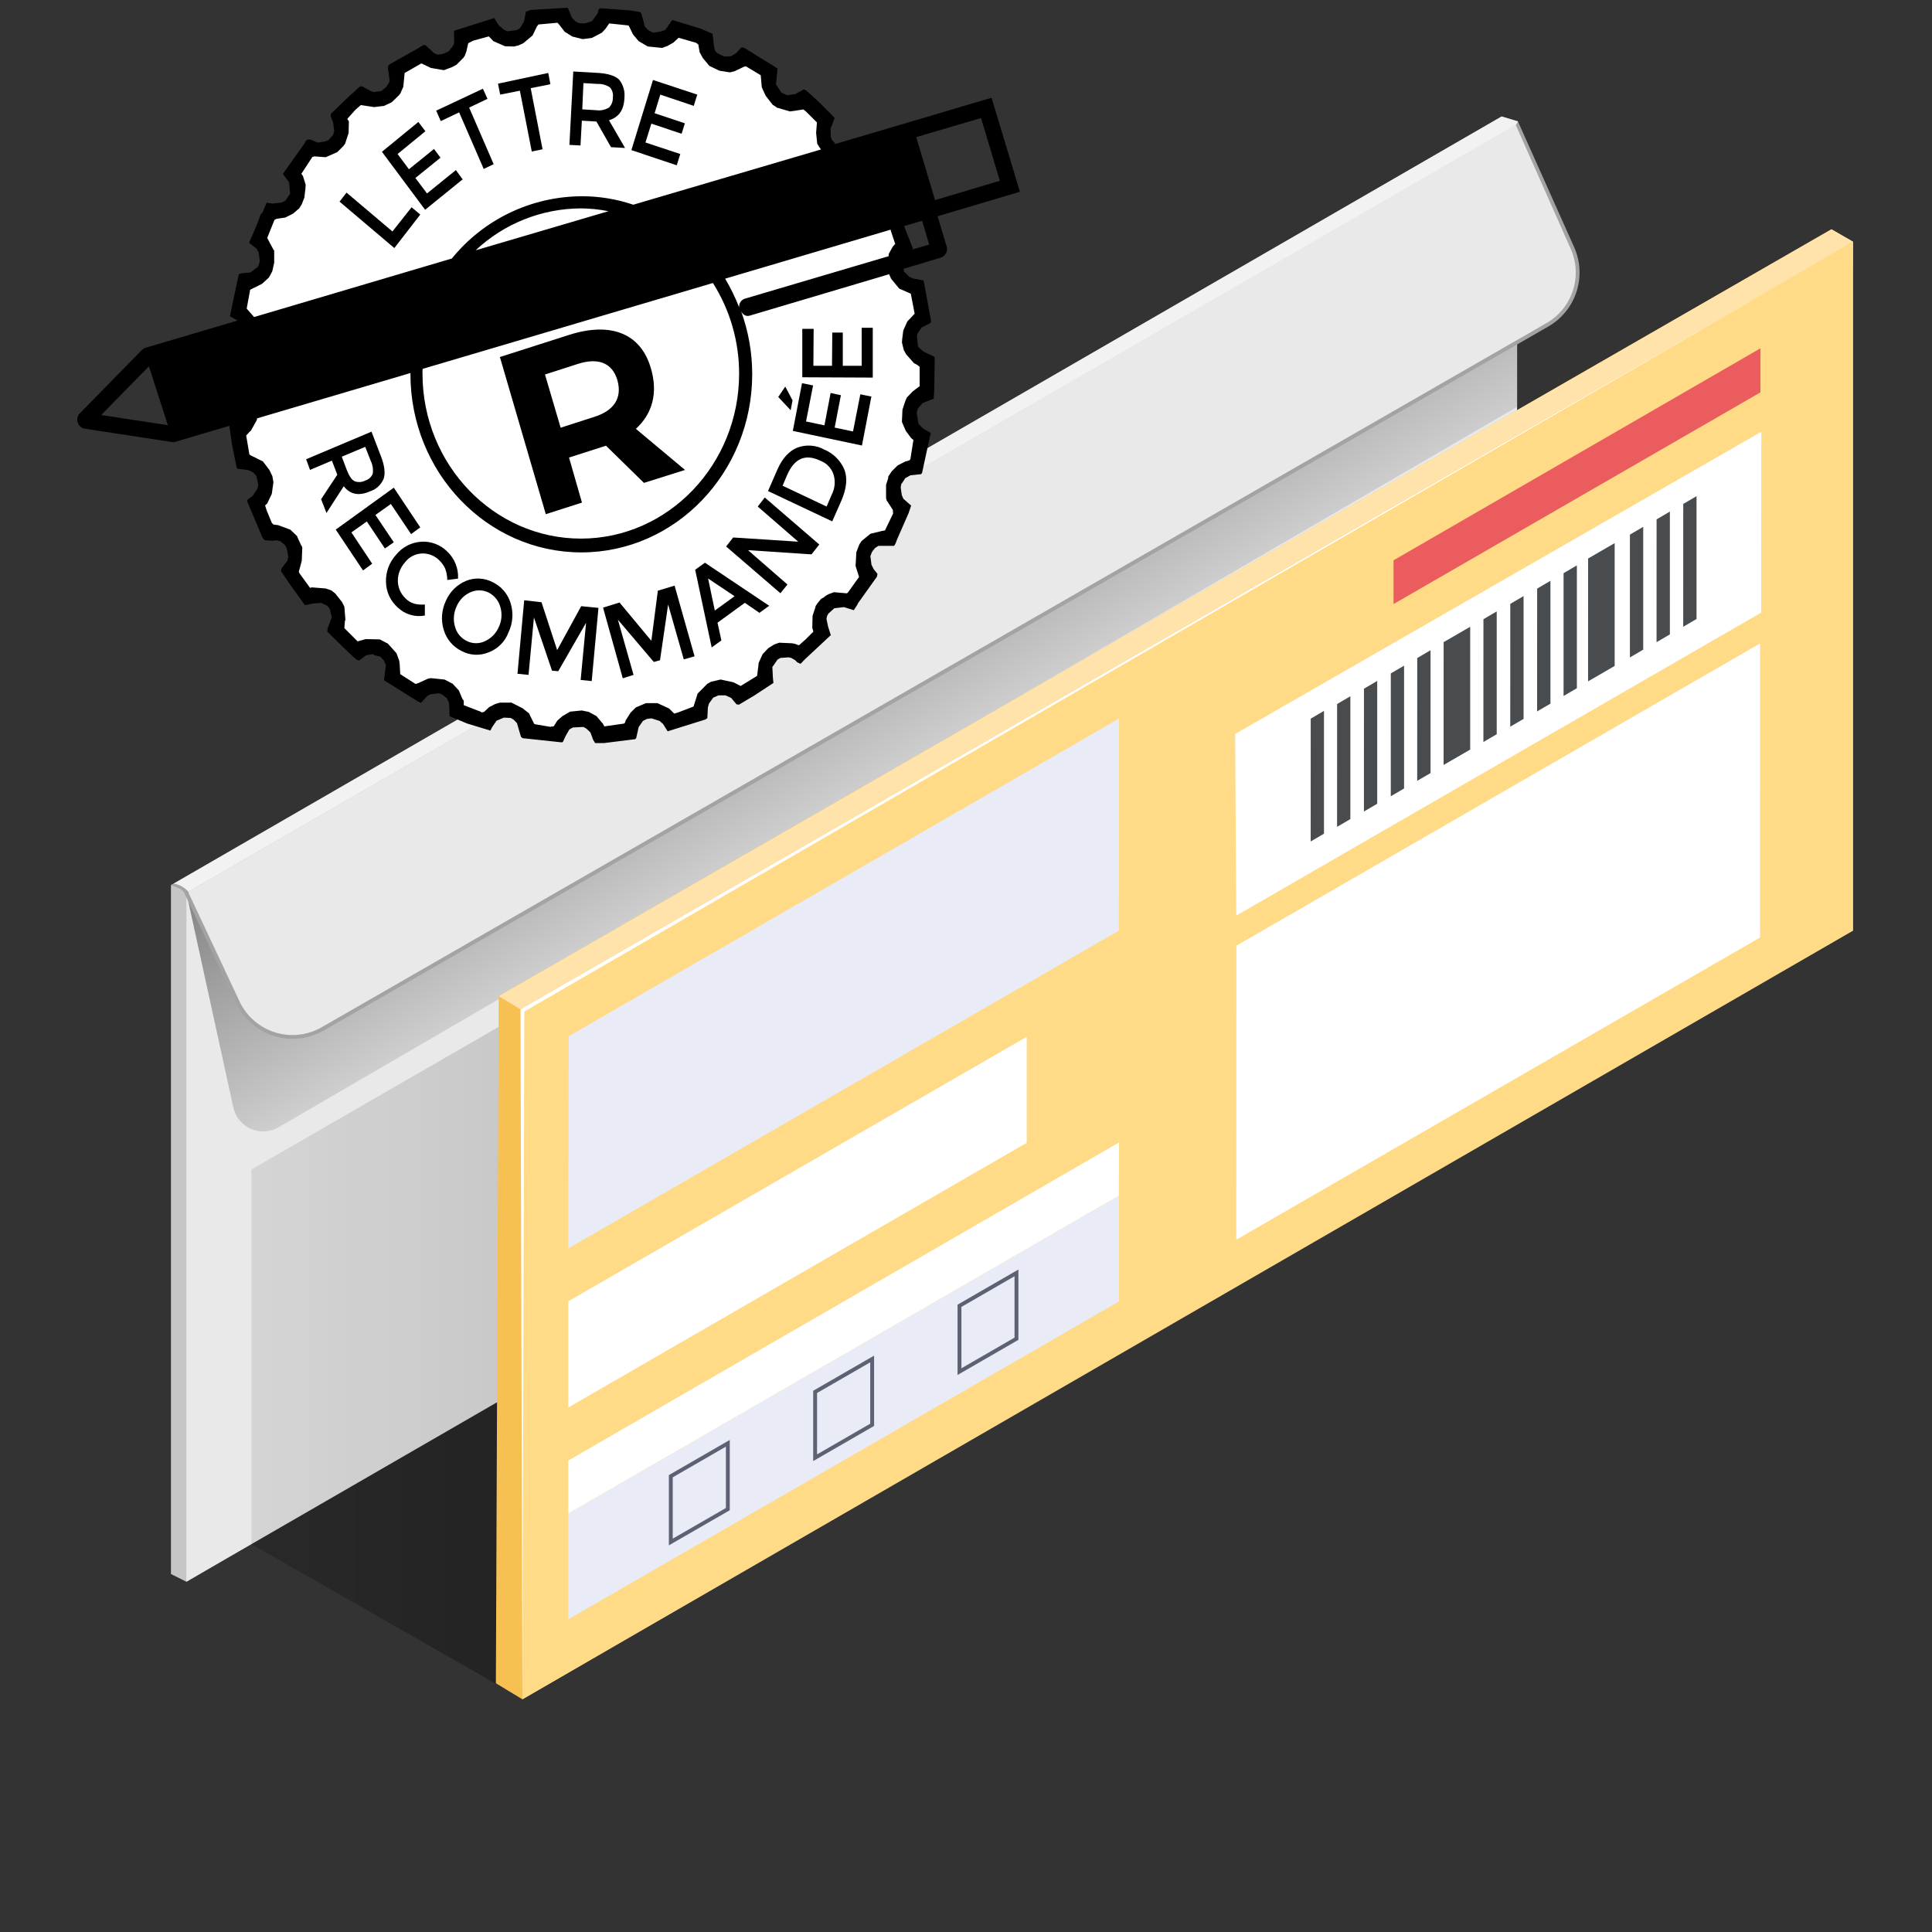
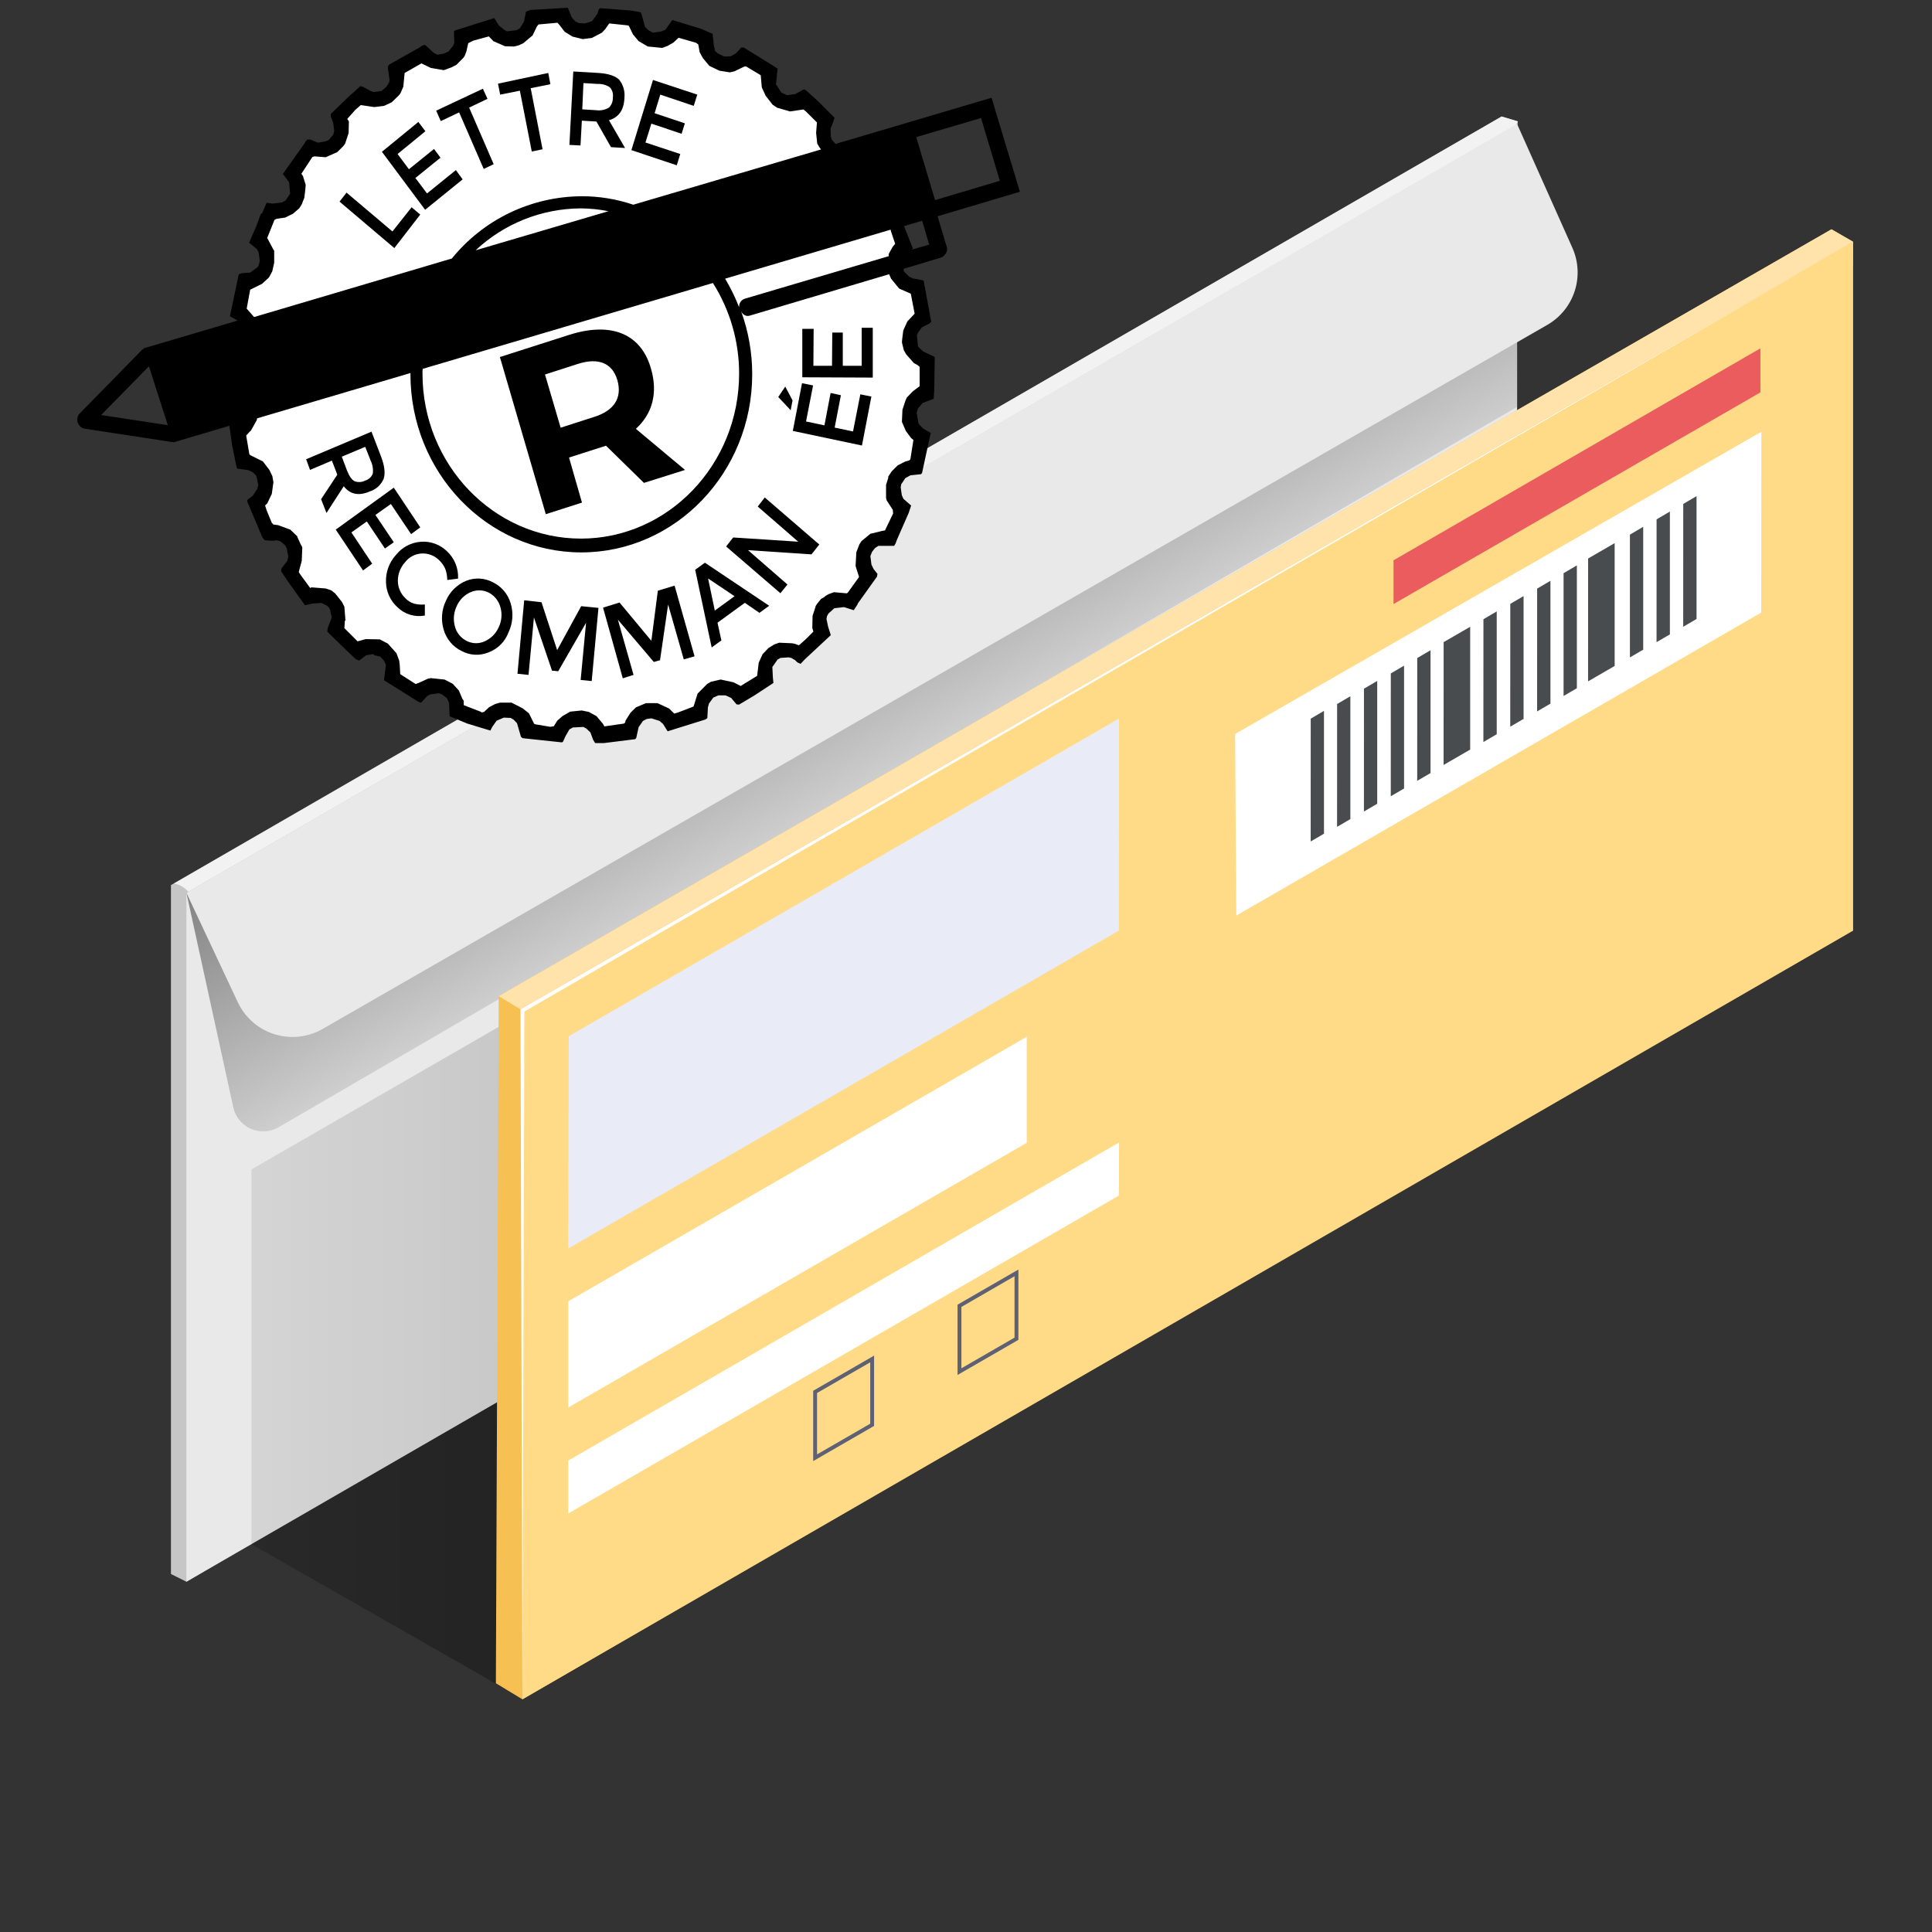
<svg xmlns="http://www.w3.org/2000/svg" width="500" height="500" viewBox="0 0 500 500" fill="none">
  <rect x="0" y="0" width="500" height="500" fill="#333333" stroke="none" />
  <path d="M44.242 229.06L388.622 30.15L392.782 31.38L388.622 208.42L48.242 409.35L44.242 407.35V229.06Z" fill="#C6C6C6" />
  <path d="M48.242 231.06L392.622 32.15V210.42L48.242 409.35V231.06Z" fill="#E9E9E9" />
  <path style="mix-blend-mode:multiply" opacity="0.44" d="M48.242 231.06L60.382 286.59C60.648 287.808 61.199 288.945 61.987 289.909C62.777 290.874 63.782 291.638 64.923 292.14C66.063 292.642 67.306 292.868 68.55 292.798C69.794 292.729 71.005 292.366 72.082 291.74L392.622 105.3V32.15L48.242 231.06Z" fill="url(#paint0_linear_3417_23391)" />
  <path d="M48.242 231.06L61.532 259.36C62.452 261.323 63.77 263.074 65.402 264.501C67.034 265.928 68.945 267 71.014 267.65C73.082 268.299 75.263 268.512 77.418 268.275C79.573 268.037 81.655 267.354 83.532 266.27L400.422 84.09C403.794 82.157 406.327 79.039 407.526 75.342C408.726 71.645 408.507 67.634 406.912 64.09L392.622 32.09L48.242 231.06Z" fill="#E9E9E9" />
-   <path d="M392.852 31.439L407.372 63.929C409.013 67.581 409.236 71.712 407.997 75.518C406.759 79.324 404.147 82.533 400.672 84.519L83.762 266.709C81.309 268.115 78.53 268.853 75.702 268.849C72.637 268.852 69.634 267.98 67.046 266.337C64.458 264.693 62.393 262.345 61.092 259.569L47.592 230.859C47.377 230.567 47.105 230.322 46.792 230.139C45.968 229.722 45.116 229.361 44.242 229.059L44.992 228.679C45.896 228.875 46.764 229.213 47.562 229.679C48.882 230.449 48.892 231.279 48.892 231.279L61.982 259.149C62.872 261.047 64.146 262.739 65.724 264.119C67.301 265.499 69.148 266.537 71.147 267.167C73.146 267.797 75.254 268.005 77.338 267.778C79.421 267.551 81.435 266.894 83.252 265.849L400.172 83.65C403.442 81.787 405.899 78.771 407.062 75.192C408.226 71.613 408.012 67.729 406.462 64.299L392.262 32.3L392.852 31.439Z" fill="#A3A3A3" />
  <path d="M44.992 228.68C45.759 228.768 46.495 229.031 47.142 229.45C47.744 229.813 48.29 230.261 48.762 230.78L392.262 32.36L392.852 31.44L388.622 30.15L44.992 228.68Z" fill="#F2F2F2" />
  <path opacity="0.44" d="M65.062 399.67V302.66L309.842 161.48V258.61L65.062 399.67Z" fill="url(#paint1_linear_3417_23391)" />
  <path d="M65.062 399.64L131.113 437.33L332.003 321.46L266.382 283.5L65.062 399.64Z" fill="url(#paint2_linear_3417_23391)" />
  <path d="M129.062 257.8L473.982 59.34L479.582 62.57L475.412 242.01L135.202 439.78L128.332 435.63L129.062 257.8Z" fill="#F7C052" />
  <path d="M135.203 261.49L479.583 62.57V240.85L135.203 439.78V261.49Z" fill="#FFDB87" />
  <path d="M147.193 268.171L289.613 185.961L289.563 240.841L147.053 323.111L147.193 268.171Z" fill="#E9EBF6" />
-   <path d="M147.072 391.68L289.572 309.41L289.612 336.81L147.072 419.08V391.68Z" fill="#E9EBF6" />
  <path d="M147.072 377.99L289.612 295.67L289.572 309.41L147.072 391.68V377.99Z" fill="white" />
  <path d="M147.072 336.77L265.712 268.33V295.76L147.072 364.26V336.77Z" fill="white" />
-   <path d="M319.953 320.83L455.503 242.63L455.533 166.51L319.983 244.75L319.953 320.83Z" fill="white" />
  <path d="M319.953 236.95L455.803 158.54L455.833 111.74L319.643 189.96L319.953 236.95Z" fill="white" />
  <path d="M455.593 90.15L360.643 145.01V156.33L455.593 101.55V90.15Z" fill="#EA5C5D" />
  <path d="M380.482 162.211L373.612 166.181L373.602 197.971L380.482 193.991V162.211Z" fill="#484C4F" />
  <path d="M417.872 140.561L411.002 144.541L410.992 176.331L417.872 172.351V140.561Z" fill="#484C4F" />
  <path d="M370.221 168.279L366.781 170.299L366.771 202.079L370.221 200.069V168.279Z" fill="#484C4F" />
  <path d="M363.372 172.27L359.942 174.28L359.932 206.07L363.372 204.06V172.27Z" fill="#484C4F" />
  <path d="M356.422 176.221L352.992 178.231L352.982 210.021L356.422 208.011V176.221Z" fill="#484C4F" />
  <path d="M349.473 180.189L346.043 182.199L346.033 213.989L349.473 211.979V180.189Z" fill="#484C4F" />
-   <path d="M408.092 146.32L404.652 148.34V180.12L408.092 178.11V146.32Z" fill="#484C4F" />
+   <path d="M408.092 146.32L404.652 148.34V180.12L408.092 178.11Z" fill="#484C4F" />
  <path d="M401.253 150.311L397.813 152.331L397.803 184.111L401.253 182.101V150.311Z" fill="#484C4F" />
  <path d="M394.302 154.26L390.862 156.28L390.852 188.06L394.302 186.05V154.26Z" fill="#484C4F" />
  <path d="M439.063 128.4L435.623 130.42L435.613 162.21L439.063 160.19V128.4Z" fill="#484C4F" />
  <path d="M432.163 132.391L428.723 134.411L428.713 166.191L432.163 164.181V132.391Z" fill="#484C4F" />
  <path d="M425.262 136.34L421.822 138.36V170.14L425.262 168.13V136.34Z" fill="#484C4F" />
  <path d="M387.352 158.23L383.912 160.25L383.902 192.03L387.352 190.02V158.23Z" fill="#484C4F" />
  <path d="M342.643 183.971L339.213 185.991L339.203 217.771L342.643 215.761V183.971Z" fill="#484C4F" />
  <path d="M135.203 439.78L134.703 261.2L134.953 261.05L479.583 62.57L135.703 261.78L135.203 439.78Z" fill="white" />
  <path d="M134.702 261.2L129.062 257.8L473.982 59.34L479.583 62.57L134.702 261.2Z" fill="#FFE3AB" />
  <path fill-rule="evenodd" clip-rule="evenodd" d="M156.612 190.93L161.732 190.19L162.062 189.9L162.172 189.38L163.492 187.19L164.922 185.81L167.632 184.66H170.662L173.792 186.04L175.122 187.42L176.162 187.14L180.302 185.58L181.232 182.53L181.342 182.07L183.712 179.65L183.882 179.54L184.872 178.96L187.462 178.39L190.932 179.08L192.802 180.06L197.162 177.41L197.542 173.9L198.592 171.65L200.192 169.93L201.782 168.95L203.002 168.49L206.412 168.66L207.292 168.77L208.232 169.18L208.512 169L210.052 167.62L212.032 165.49L211.762 164.52L211.872 161.35L212.642 158.93V158.76L213.082 158.13L214.122 156.8L214.952 156.4L215.342 156L216.112 155.54L217.602 154.96L220.902 155.19L221.182 155.08L224.212 150.87L223.272 147.94L223.552 144.31L224.322 142.24L224.872 141.32L227.182 139.36L230.322 138.67L231.092 138.56L233.192 134.01L233.082 133.03L231.592 130.5L231.482 129.98V126.47L231.922 124.63V124.22L232.862 122.79L234.452 121.29L236.442 120.25L237.542 119.96L237.822 119.73L238.592 114.67V114.5L238.092 114.09L236.552 112.14L235.502 109.78L235.612 106.55L236.382 104.14L236.772 103.33L238.372 101.6L240.242 100.34L240.182 95.21L239.582 94.64L238.752 94.24L236.712 91.88L236.052 90.72L235.502 88.65L235.672 87.62L235.892 85.43L236.932 83.01L238.922 80.88L237.822 75.59L234.732 74.21L232.642 71.56L231.922 70.18L231.812 66.78L231.922 66.2L232.032 65L233.082 63.04L233.792 62.29L232.532 58.84L232.422 58.26L231.592 57.11L228.562 56.48L226.802 55.33L224.922 52.97L224.652 52.68L224.262 51.7L223.932 50.61L224.212 47.27L224.592 45.54L224.982 44.97L224.872 44.27L222.062 40.36L221.402 40.53L218.422 40.3L215.502 38.69L215.232 38.58L213.522 36.22L212.972 35.24L212.642 32.42L212.972 29.65L209.992 26.66L209.282 26.14L205.752 26.72L202.282 25.8L202.062 25.63L201.232 25.11L199.302 22.69L198.372 20.5L198.092 17.28L194.182 14.92H193.792L191.152 16.19L189.942 16.47L187.132 16.07L184.482 14.8L182.722 12.73L181.892 11.18L181.512 9.11L181.012 8.7L176.332 7.32L175.012 8.59L173.412 9.45L171.922 9.97L168.182 9.57L165.752 8.18L164.322 6.4L163.222 4.1L162.942 4.04L158.042 3.46L156.942 5.02L156.052 6L153.352 7.44L150.992 7.72L148.342 7.09L146.302 5.77L144.822 3.81L144.432 3.41L139.362 3.87L138.982 4.44L137.762 6.8L135.392 8.82L134.072 9.34L132.862 9.68L130.492 9.51L127.412 8.13L126.192 6.86L122.062 8.07L120.742 8.76L120.192 10.95L119.802 12.1L119.422 12.68L117.602 14.52L116.222 15.21L114.242 15.9L110.882 15.38L108.342 14.11L103.992 16.7L103.602 20.33L102.782 22.11L102.392 22.69L100.522 24.53L98.542 25.51L96.002 25.8L92.422 25.28L90.932 26.55L88.842 28.91L89.282 29.65L89.122 32.76L88.182 35.52V35.7L87.682 36.33L86.092 37.94L83.062 39.38L80.082 39.09L79.582 39.21L76.662 43.7L77.052 44.27L77.772 46.63L77.662 47.67L77.382 50.03L76.552 52.05L75.892 52.97L74.292 54.41L72.312 55.38L70.052 55.67L69.562 55.96L67.522 60.74L69.282 63.9L69.452 64.08V67.3L68.902 69.54L68.402 70.69L68.012 71.27L66.252 72.94L63.112 74.49L62.172 79.5L64.052 81.63L65.262 84.11L65.422 84.8L65.152 88.08L64.652 89.92L63.992 90.84L61.732 92.97L60.912 93.37L60.522 93.83L60.412 98.84L60.692 99.13L62.012 99.82L63.882 101.89L64.822 103.45L65.262 105.4L64.872 109.09L63.282 111.85L63.002 112.02L61.952 113.11L62.782 118.18L63.062 118.47L66.362 120.14L68.122 122.38L68.952 123.99L69.232 125.72L68.842 128.83L67.682 131.36L67.132 131.88L67.522 133.32L68.902 136.66L69.282 137.06L70.442 137.23L73.692 138.44L75.562 140.23V140.34L76.612 142.64L76.772 142.76L76.942 143.22L76.772 146.67L76.002 149.67L76.282 150.18L78.982 153.98L79.362 153.81L83.112 154.1L84.542 154.61L85.642 155.48L87.352 157.67L88.012 158.93L88.342 162.56L88.182 162.73L88.122 164.69L91.592 168.2L93.692 167.62L97.382 167.74L99.582 168.83L101.682 171.19L101.792 171.31L102.612 173.15L102.782 174.13L102.942 176.77L106.912 179.42L107.742 179.14L110.162 177.98L110.932 177.87L114.572 178.21L116.662 179.36L118.322 181.21L119.252 183.39L119.362 183.57L119.472 183.97V185.12L124.152 186.9V187.02L124.872 186.9L126.142 185.64L127.742 184.77L129.112 184.37L132.202 184.31L135.062 185.87L136.612 187.25L137.932 190.01L138.202 190.19L142.172 190.88L143.162 190.7L144.042 189.32L145.422 188.06L147.512 186.9L150.602 186.62L152.422 187.02L154.512 188.11L156.172 190.24L156.612 190.93Z" fill="white" />
  <path d="M237.122 35.49L253.892 30.54L258.762 46.79L241.992 51.79L237.122 35.49ZM235.862 64.64L236.212 64.35V64.2L233.972 58.52L238.652 57.13L240.472 63.3L235.862 64.64ZM230.622 72.14L232.712 74.69L235.712 76L236.712 81.18L234.822 83.18L233.772 85.51L233.492 87.7L233.422 88.64L233.912 90.64L234.542 91.74L236.542 93.99L237.382 94.43L238.002 94.94V99.94L236.212 101.3L234.672 102.9L234.322 103.7L233.552 106.03L233.412 109.17L234.412 111.5L235.812 113.39L236.372 113.83V113.98L235.602 118.86L235.322 119.15L234.272 119.44L232.322 120.44L230.782 121.97L229.872 123.35V123.72L229.312 125.47V128.89L229.452 129.47L231.062 131.95L231.132 132.9L229.032 137.27L228.262 137.41L225.262 138.14L222.952 140.04L222.392 140.91L221.622 142.91L221.422 146.48L222.322 149.32L219.392 153.4L219.112 153.55L215.832 153.26L214.432 153.77L213.662 154.21L213.242 154.57L212.472 155.01L211.472 156.25L211.052 156.9V157.05L210.292 159.38L210.222 162.51L210.502 163.46L208.502 165.46L206.962 166.84L206.682 166.99L205.772 166.63L205.012 166.48L201.652 166.33L200.392 166.77L198.862 167.72L197.362 169.3L196.362 171.49L195.942 174.91L191.682 177.53L189.862 176.59L186.512 175.86L183.992 176.44L182.992 177.02L182.852 177.17L180.542 179.5L180.402 179.94L179.492 182.85L175.492 184.38L174.492 184.68L173.162 183.36L170.162 181.98H167.162L164.572 183.07L163.172 184.46L161.912 186.46L161.782 186.97L161.502 187.26L156.402 187.99L156.052 187.33L154.372 185.33L152.372 184.24L150.562 183.87L147.562 184.17L145.562 185.33L144.232 186.5L143.322 187.95L142.412 188.1L138.502 187.44L138.222 187.3L136.892 184.6L135.242 183.3L132.382 181.84H129.382L128.132 182.21L126.592 183.01L125.262 184.25L124.562 184.39V184.25L120.022 182.5V181.4L119.812 181.04L119.672 180.89L118.762 178.71L117.162 176.96L115.062 175.87L111.502 175.5L110.732 175.65L108.352 176.74L107.582 177.03L103.582 174.48L103.442 171.93L103.302 170.93L102.602 169.04L102.462 168.89L100.372 166.56L98.272 165.47L94.642 165.4L92.542 165.98L89.122 162.56L89.262 160.66L89.402 160.52L89.122 157.02L88.492 155.78L86.762 153.6L85.762 152.8L84.312 152.3L80.672 152.01L80.262 152.16L77.602 148.51L77.322 148L78.092 145.16L78.232 141.74L78.092 141.3L77.952 141.15L76.952 138.97V138.82L75.132 137.07L71.992 135.91L70.762 135.75L70.342 135.31L69.022 132.11L68.602 130.8L69.162 130.29L70.342 127.81L70.762 124.81L70.482 123.21L69.712 121.61L68.042 119.42L64.822 117.82L64.542 117.6L63.712 112.72L64.712 111.62L64.922 111.48L66.462 108.71L66.532 108.27L106.222 96.54V96.83C106.222 122.26 126.062 142.96 150.452 142.96C174.842 142.96 194.672 122.26 194.672 96.83C194.671 91.288 193.703 85.789 191.812 80.58C191.941 80.869 192.135 81.124 192.377 81.327C192.62 81.529 192.905 81.674 193.212 81.75C193.494 81.797 193.783 81.773 194.052 81.68L230.102 70.97L230.622 72.14ZM63.842 79.87L64.742 74.98L67.822 73.45L69.562 71.85L69.912 71.27L70.472 70.18L70.962 67.99V64.86L70.822 64.71L69.152 61.58L71.032 56.91L71.592 56.62L73.832 56.3L75.832 55.3L77.442 53.92L78.072 52.92L78.762 51.16L79.042 48.83L79.112 47.83L78.412 45.57L77.992 44.98L80.852 40.61L81.412 40.47L84.282 40.69L87.282 39.37L88.822 37.84L89.312 37.19L90.222 34.42L90.292 31.42L89.872 30.77L91.962 28.43L93.362 27.2L96.852 27.71L99.372 27.41L101.372 26.47L103.182 24.72L103.602 24.21L104.372 22.46L104.722 18.89L109.052 16.41L111.502 17.58L114.852 18.16L116.852 17.43L118.112 16.78L119.922 14.96L120.272 14.45L120.692 13.35L121.182 11.17L122.512 10.51L126.512 9.42L127.702 10.66L130.702 11.97L133.012 12.04L134.202 11.75L135.452 11.17L137.832 9.17L138.952 6.84L139.372 6.33L144.262 5.89L144.682 6.33L146.142 8.22L148.142 9.46L150.802 10.12L153.172 9.82L155.762 8.46L156.662 7.51L157.662 6.06L162.482 6.57L162.762 6.71L163.812 8.9L165.282 10.65L167.652 12.03L171.362 12.4L172.752 11.89L174.292 11.01L175.622 9.77L180.162 11.08L180.722 11.52L181.072 13.52L181.912 15.05L183.582 17.05L186.182 18.3L188.912 18.73L190.092 18.44L192.682 17.2H193.102L196.872 19.46L197.152 22.6L198.152 24.78L199.962 27.11L200.872 27.7L201.012 27.84L204.442 28.84L207.932 28.33L208.562 28.84L211.422 31.68L211.212 34.38L211.492 37.15L212.052 38.09L212.472 38.68L163.892 52.98C159.575 51.511 155.043 50.77 150.482 50.79C144.048 50.828 137.703 52.292 131.903 55.078C126.103 57.864 120.994 61.901 116.942 66.9L65.762 82.05L63.842 79.87ZM123.092 64.78C130.477 57.848 140.214 53.971 150.342 53.93C152.733 53.948 155.117 54.192 157.462 54.66L123.092 64.78ZM109.392 95.46L184.502 73.24C188.941 80.259 191.293 88.395 191.282 96.7C191.282 120.23 172.902 139.39 150.342 139.39C127.782 139.39 109.342 120.23 109.342 96.7C109.324 96.286 109.341 95.871 109.392 95.46ZM230.552 59.76L231.672 63.11L231.042 63.84L229.992 65.73V66.3L192.762 77.3C192.295 77.447 191.893 77.752 191.625 78.162C191.357 78.573 191.24 79.063 191.292 79.55C190.291 76.977 189.077 74.491 187.662 72.12L230.492 59.44L230.552 59.76ZM26.172 107.41L38.542 94.8L43.432 110.03L26.172 107.41ZM242.642 55.97L263.952 49.63L256.612 25.3L235.442 31.57L216.222 37.25L215.222 36.09L215.012 35.36L214.942 33.24L215.362 32.3L215.992 30.48L211.762 26.24L208.622 23.4L208.062 23.11L206.062 24.2L205.922 24.34L203.692 24.64L203.062 24.34L202.222 23.98L202.152 23.83L200.822 21.83L201.242 17.75L200.242 17.1L192.472 12.3H191.842L190.442 13.83L189.112 14.56L187.442 14.63L185.762 13.83L185.062 13.18L184.762 11.81L184.412 8.75L181.412 7.44L174.002 5.18L173.722 5.55L172.192 7.73L171.002 8.17L169.002 8.46L167.762 7.8L166.862 6.86V6.71L165.952 3.43L165.672 3.14L163.082 2.7L155.262 2.12L154.912 2.49L154.632 3.58L154.492 3.72L153.232 5.47L151.412 6.06L149.812 5.98L148.902 5.55L147.992 4.55L146.942 2L137.232 2.58L136.112 3.02L135.622 5.57L134.552 7.3L133.712 7.81L131.192 8.11L130.422 7.67L129.102 6.58L127.912 4.68L117.762 7.88L117.482 8.1L117.552 11.1L117.272 11.83L116.102 13.3L114.842 13.88L113.232 14.17L112.232 13.66L110.062 11.66H109.572L108.802 12.1L108.522 12.32L100.762 16.69L100.412 17.13V17.79L100.832 20.79L100.692 21.38L99.992 22.47L98.762 23.54L96.662 23.83L95.902 23.54L93.902 22.45L93.252 22.3L91.252 24.13L90.772 24.49L85.602 29.49V30.14L86.222 31.74L86.502 33.93L86.222 34.88L85.042 36.26L84.042 36.63L82.222 36.92L80.332 36.12H79.502L78.942 36.77V36.92L73.212 45L74.122 46.24L74.822 47.19V47.3L75.092 50.14L74.822 50.5L73.912 51.89L72.912 52.4L70.532 52.69L69.002 52.47L67.882 55.09L67.462 55.46L66.972 56.84L66.202 58.84L64.462 62.82L66.462 64.42L66.952 65.37L67.232 67.55L66.952 68.65L66.742 68.94V69.08L64.742 70.54L62.742 70.69L61.972 70.9L61.762 71.12L60.762 75.86L59.502 81.86L61.502 82.96L37.112 90.17L37.182 90.32C37.042 90.39 36.902 90.39 36.832 90.46L20.452 107.19C20.229 107.502 20.083 107.862 20.027 108.241C19.97 108.619 20.004 109.006 20.126 109.37C20.248 109.733 20.455 110.062 20.729 110.33C21.003 110.597 21.336 110.796 21.702 110.91L44.552 114.4C44.692 114.4 44.762 114.33 44.832 114.33L44.902 114.48L59.432 110.18H59.362L60.062 115.18L61.252 121.01L61.462 121.3L64.252 121.67L65.372 122.18L66.212 122.98L66.422 123.42L66.842 125.53L66.562 126.62L66.422 126.77L65.422 128.3L63.962 129.39L64.032 129.9L67.942 139.16L68.502 139.81L70.592 139.96L71.592 139.81L72.592 140.1L73.782 141.1L74.202 141.9L74.622 144.09L74.342 145.18L73.082 146.78L72.762 147.3V147.88L74.992 151.16L78.912 156.62L80.912 156.19L83.152 156.04L84.552 156.7L85.112 157.21L85.462 157.86L85.602 158.86L85.742 159.22L85.872 159.37L85.742 159.66L85.872 159.81L85.742 160.1L84.832 162.5L84.692 163.45L88.692 167.38L91.282 169.86L92.182 170.66L92.952 170.95L94.772 169.57L96.592 169.28L96.792 169.42V169.57L98.402 169.93L99.312 170.88L99.872 172.12L99.382 176.05L108.252 181.59L108.952 181.88L110.562 180.14L111.332 179.7L113.562 179.41L114.402 179.7L115.662 180.7L116.222 181.93L116.362 185.36L120.902 187.25L126.902 189.07L127.392 188.13L128.512 186.52L130.392 185.72L132.142 185.8L132.912 186.23L133.822 187.18V187.25L134.822 190.68L135.242 191.04L145.452 192.13L145.722 191.92L146.352 190.53L147.352 188.78L148.122 188.35L148.262 188.27L150.982 188.13L151.752 188.56L152.802 189.56L153.502 191.46L153.992 192.26V192.3H156.372L164.372 191.3L164.652 191.01L165.282 188.17L166.402 186.57L167.402 186.06L168.592 185.91L170.692 186.57L171.602 187.37L172.782 189.26L182.572 186.2L183.062 185.84L183.202 183.07L183.482 182.07L184.592 180.54L185.922 179.96H187.762L189.222 180.62L190.622 182.29L191.252 182.36L195.162 180.03L200.162 176.75L200.022 175.37L199.882 172.6L200.162 172.24L201.212 170.71L201.982 170.27L204.082 170.12L204.782 170.27L205.782 170.85L206.272 171.36L206.552 171.51L207.182 171.8L208.372 170.56L215.012 164.37L214.312 162.18L213.892 160.18L214.032 159.45L214.382 158.8L215.922 157.41L218.432 157.12L220.952 157.92L221.952 156.39V156.25L226.952 149.25L227.092 148.52L226.092 147.28L225.532 146.12L225.252 143.93L225.672 142.84L226.442 141.84L227.342 141.26H231.402L231.752 140.68L232.172 139.58L235.172 132.73L235.802 130.84L233.802 129.09L233.382 128.14L233.102 126.14L233.242 125.27L233.382 125.12L234.292 123.74L235.622 123.01L238.342 122.72L238.622 122.43L240.792 112.37L240.932 112.08L238.932 110.92L237.932 109.92L237.662 109.48V109.34L237.242 106.86L237.522 105.77L238.762 104.3L241.632 103.21L241.772 101.21L241.912 92.54L241.762 92.3L238.962 90.98L237.912 90.04L237.572 89.67L237.292 86.76L237.572 86.1L238.572 84.72L240.572 83.72L240.992 83.28L239.102 72.94L238.962 72.57L236.242 72.06L235.332 71.63L233.972 70.3L233.832 69.57L243.542 66.66C243.962 66.499 244.326 66.222 244.592 65.86C244.822 65.587 244.981 65.262 245.054 64.913C245.127 64.564 245.113 64.202 245.012 63.86L242.642 55.97Z" fill="black" />
  <path d="M153.693 107.92C158.863 106.32 161.103 103.04 159.773 98.37C158.443 93.86 154.773 92.54 149.643 94.15L141.043 96.92L145.093 110.69L153.693 107.92ZM156.833 115.35L155.923 115.64L147.263 118.41L150.613 130.07L141.253 133.07L129.373 92.4L147.373 86.64C158.203 83.22 165.893 86.35 168.473 95.39C170.293 101.65 168.893 107.04 164.563 110.98L177.283 121.62L166.653 124.97L156.833 115.35Z" fill="black" />
  <path d="M91.762 124.531C92.2 124.702 92.669 124.777 93.139 124.751C93.608 124.725 94.066 124.599 94.482 124.381C94.935 124.255 95.352 124.025 95.699 123.709C96.046 123.393 96.315 123 96.482 122.561C96.626 121.414 96.432 120.249 95.922 119.211L94.522 115.641L88.452 118.191L89.772 121.691C90.382 123.221 91.012 124.171 91.762 124.531ZM95.602 127.231C92.812 128.391 90.602 127.951 88.962 125.841L84.492 132.761L83.102 129.191L87.292 122.851L85.892 119.211L80.232 121.611L79.232 118.851L96.142 111.711L98.522 117.901C99.522 120.451 99.772 122.421 99.292 123.901C98.959 124.701 98.449 125.416 97.802 125.992C97.154 126.568 96.386 126.992 95.552 127.231H95.602Z" fill="black" />
  <path d="M108.763 136.481L106.393 138.231L101.153 130.431L97.163 133.271L101.913 140.341L99.613 141.951L94.933 134.951L90.943 137.791L96.323 145.881L93.953 147.631L86.893 137.061L101.913 126.211L108.763 136.481Z" fill="black" />
  <path d="M104.922 154.841C105.537 155.482 106.304 155.957 107.152 156.221C108.066 156.454 109.013 156.529 109.952 156.441V159.301C108.692 159.539 107.392 159.471 106.163 159.102C104.935 158.733 103.813 158.074 102.892 157.181C101.967 156.353 101.222 155.343 100.706 154.214C100.19 153.085 99.913 151.862 99.892 150.621C99.806 148.04 100.732 145.528 102.472 143.621C103.257 142.629 104.241 141.812 105.361 141.223C106.48 140.634 107.71 140.286 108.972 140.201C110.202 140.115 111.435 140.291 112.592 140.717C113.748 141.143 114.801 141.809 115.682 142.671C116.647 143.568 117.404 144.666 117.898 145.888C118.392 147.109 118.612 148.425 118.542 149.741L115.752 150.101C115.745 149.075 115.555 148.059 115.192 147.101C114.797 146.276 114.251 145.534 113.582 144.911C112.991 144.341 112.289 143.899 111.52 143.612C110.751 143.325 109.932 143.198 109.112 143.241C108.264 143.288 107.436 143.521 106.688 143.924C105.94 144.327 105.289 144.889 104.782 145.571C103.596 146.89 102.946 148.606 102.962 150.381C102.979 151.217 103.16 152.041 103.497 152.806C103.833 153.572 104.318 154.263 104.922 154.841Z" fill="black" />
  <path d="M129.513 157.169C129.303 156.364 128.928 155.611 128.411 154.959C127.895 154.306 127.248 153.768 126.513 153.379C125.791 153.014 124.997 152.812 124.188 152.787C123.38 152.763 122.575 152.917 121.833 153.239C120.197 153.939 118.893 155.243 118.193 156.879C117.418 158.489 117.248 160.324 117.713 162.049C117.908 162.861 118.277 163.62 118.795 164.275C119.313 164.929 119.968 165.463 120.713 165.839C121.43 166.22 122.224 166.432 123.035 166.458C123.847 166.484 124.653 166.324 125.393 165.989C127.005 165.293 128.3 164.02 129.023 162.419C129.836 160.792 130.011 158.919 129.513 157.169ZM126.443 168.829C125.323 169.294 124.113 169.503 122.902 169.441C121.691 169.379 120.509 169.047 119.443 168.469C118.336 167.928 117.354 167.163 116.561 166.221C115.767 165.279 115.178 164.182 114.833 162.999C114.075 160.517 114.275 157.841 115.393 155.499C116.395 153.154 118.276 151.294 120.633 150.319C121.744 149.873 122.938 149.674 124.134 149.738C125.329 149.802 126.496 150.127 127.553 150.689C128.66 151.226 129.643 151.99 130.437 152.93C131.231 153.871 131.819 154.967 132.163 156.149C132.92 158.635 132.72 161.313 131.603 163.659C131.164 164.84 130.476 165.914 129.585 166.806C128.695 167.698 127.623 168.388 126.443 168.829Z" fill="black" />
  <path d="M136.782 174.66L133.922 174.37L135.662 155.35L140.142 155.86L144.192 168.25L150.412 156.88L154.882 157.32L153.132 176.26L150.272 175.97L151.672 161.18L144.472 173.71L142.862 173.57L138.182 159.8L136.782 174.66Z" fill="black" />
  <path d="M163.962 174.661L161.172 175.541L156.072 157.251L160.332 155.931L168.572 165.841L170.252 152.871L174.582 151.561L179.752 169.851L176.962 170.651L172.912 156.451L170.812 170.871L169.202 171.311L159.912 160.381L163.962 174.661Z" fill="black" />
  <path d="M190.102 154.301L183.252 149.711L184.992 158.011L190.102 154.301ZM185.692 161.151L186.692 165.741L184.182 167.561L179.912 147.451L182.432 145.631L199.062 156.771L196.542 158.601L192.762 156.011L185.692 161.151Z" fill="black" />
  <path d="M196.102 131.09L197.922 128.75L212.032 140.92L210.012 143.47L193.582 142.38L203.792 151.27L201.972 153.53L187.922 141.43L189.742 139.1L206.582 140.19L196.102 131.09Z" fill="black" />
-   <path d="M212.242 119.21C208.402 117.39 205.602 118.63 203.712 122.93L202.532 125.7L213.922 131.09L215.242 128.03C216.074 126.433 216.25 124.575 215.732 122.85C215.47 122.016 215.018 121.253 214.413 120.622C213.807 119.99 213.064 119.507 212.242 119.21ZM206.302 115.86C207.445 115.426 208.669 115.246 209.888 115.334C211.108 115.422 212.293 115.776 213.362 116.37C215.693 117.354 217.548 119.209 218.532 121.54C219.372 123.73 219.092 126.42 217.762 129.54L215.382 134.93L198.762 127.08L201.212 121.47C202.462 118.63 204.202 116.73 206.302 115.86Z" fill="black" />
  <path d="M207.562 99.17L210.422 99.75L208.602 109.08L213.362 110.08L214.962 101.7L217.622 102.28L216.012 110.66L220.762 111.66L222.652 102.05L225.512 102.63L223.072 115.3L205.182 111.52L207.562 99.17ZM205.112 103.62L204.622 106.17L201.412 102.74L203.222 100.05L205.112 103.62Z" fill="black" />
  <path d="M207.633 85.11H210.573L210.503 94.66H215.323L215.393 86.06H218.113V94.66H223.003V84.82H225.873V97.72L207.633 97.64V85.11Z" fill="black" />
  <path d="M102.053 64.2L87.873 52.18L89.683 49.85L101.563 59.9L106.523 53.64L108.763 55.53L102.053 64.2Z" fill="black" />
  <path d="M108.272 31.561L110.092 33.961L102.892 39.861L105.832 43.8L112.322 38.55L114.002 40.811L107.502 46.061L110.512 50.061L117.982 44.02L119.732 46.421L110.022 54.291L98.842 39.281L108.272 31.561Z" fill="black" />
  <path d="M121.413 27.841L127.763 42.491L125.183 43.721L118.823 29.081L114.073 31.341L112.883 28.641L124.973 22.961L126.163 25.581L121.413 27.841Z" fill="black" />
  <path d="M137.343 22.821L140.413 38.631L137.623 39.211L134.543 23.471L129.443 24.491L128.883 21.651L141.883 18.881L142.443 21.791L137.343 22.821Z" fill="black" />
  <path d="M157.603 27.84C157.944 27.497 158.208 27.087 158.381 26.636C158.553 26.185 158.629 25.702 158.603 25.22C158.679 24.753 158.649 24.276 158.516 23.823C158.383 23.369 158.149 22.951 157.833 22.6C156.884 21.973 155.76 21.665 154.623 21.72L150.993 21.5L150.693 28.3L154.253 28.52C155.415 28.686 156.598 28.445 157.603 27.84ZM161.603 25.36C161.463 28.5 160.133 30.36 157.603 31.12L161.763 38.3L158.123 38.08L154.353 31.45L150.583 31.23L150.233 37.65L147.363 37.5L148.363 18.5L154.723 18.87C157.303 19.01 159.193 19.6 160.243 20.62C160.769 21.282 161.16 22.042 161.391 22.855C161.623 23.669 161.692 24.52 161.593 25.36H161.603Z" fill="black" />
  <path d="M180.452 24.489L179.542 27.399L170.882 24.489L169.412 29.299L177.242 31.919L176.402 34.619L168.572 31.999L167.042 36.879L176.052 39.859L175.142 42.779L163.402 38.849L168.992 20.699L180.452 24.489Z" fill="black" />
-   <path d="M173.602 382.04V399.07L188.362 390.56V373.52L173.602 382.04Z" stroke="#5E6074" stroke-miterlimit="10" />
  <path d="M210.953 360.219V377.259L225.713 368.739V351.699L210.953 360.219Z" stroke="#5E6074" stroke-miterlimit="10" />
  <path d="M248.312 337.94V354.98L263.062 346.46V329.42L248.312 337.94Z" stroke="#5E6074" stroke-miterlimit="10" />
  <defs>
    <linearGradient id="paint0_linear_3417_23391" x1="245.052" y1="191.87" x2="212.782" y2="135.98" gradientUnits="userSpaceOnUse">
      <stop stop-color="#ABABAB" />
      <stop offset="1" />
    </linearGradient>
    <linearGradient id="paint1_linear_3417_23391" x1="65.062" y1="280.57" x2="309.842" y2="280.57" gradientUnits="userSpaceOnUse">
      <stop stop-opacity="0.2" />
      <stop offset="0.67" stop-opacity="0.5" />
    </linearGradient>
    <linearGradient id="paint2_linear_3417_23391" x1="65.062" y1="360.42" x2="332.003" y2="360.42" gradientUnits="userSpaceOnUse">
      <stop stop-opacity="0.2" />
      <stop offset="0.67" stop-opacity="0.5" />
    </linearGradient>
  </defs>
</svg>